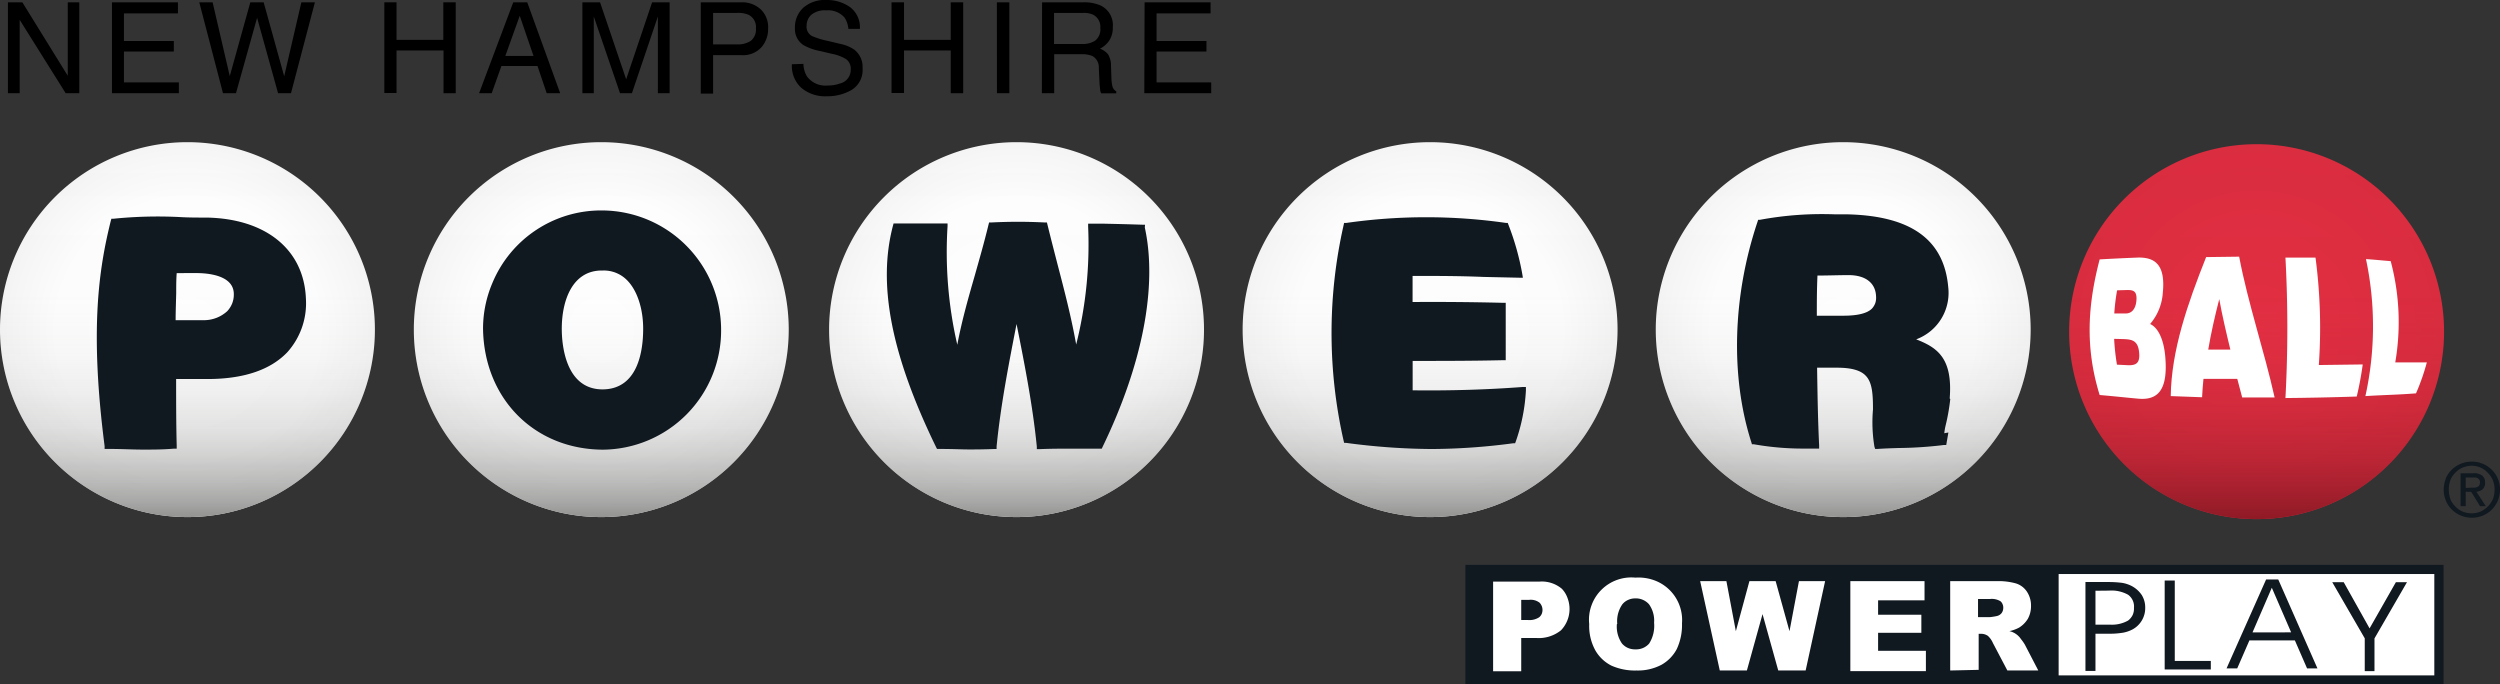
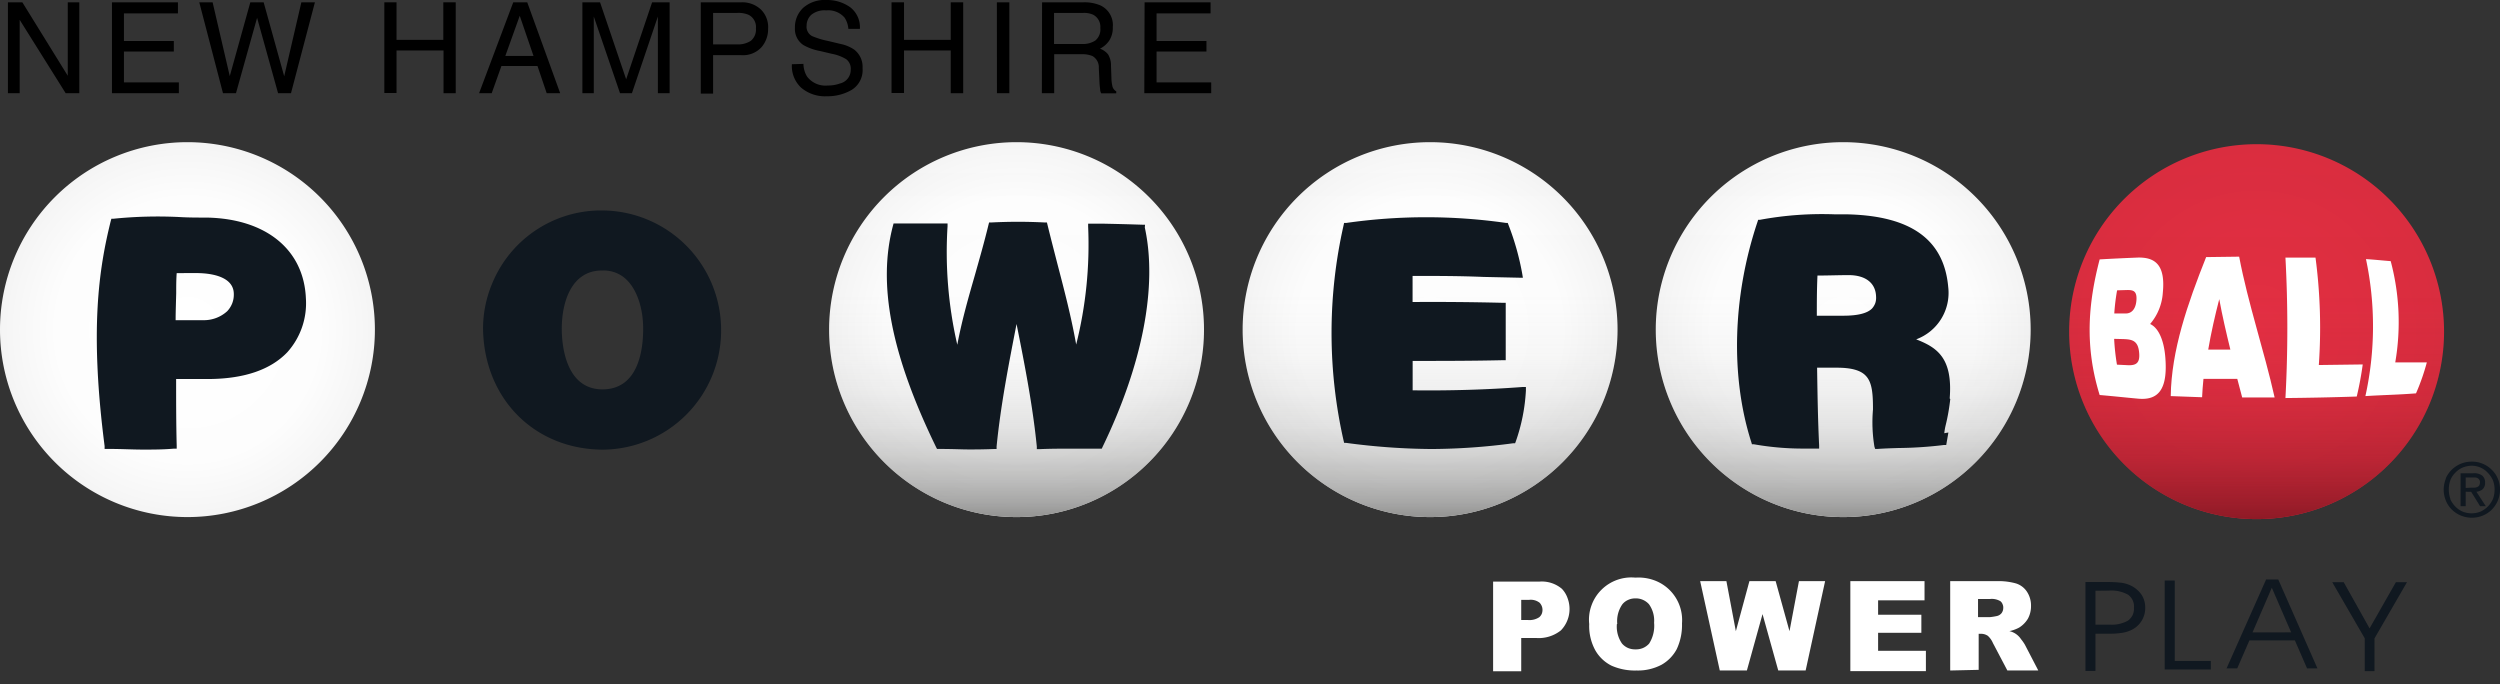
<svg xmlns="http://www.w3.org/2000/svg" xmlns:xlink="http://www.w3.org/1999/xlink" viewBox="0 0 346.76 94.94">
  <rect x="0" y="0" width="346.76" height="94.94" fill="#333333" stroke="none" />
  <defs>
    <style>.cls-1{fill:url(#radial-gradient);}.cls-2{fill:url(#linear-gradient);}.cls-3{fill:url(#radial-gradient-2);}.cls-4{fill:url(#linear-gradient-2);}.cls-5{fill:url(#radial-gradient-3);}.cls-6{fill:url(#linear-gradient-3);}.cls-7{fill:url(#radial-gradient-4);}.cls-8{fill:url(#linear-gradient-4);}.cls-9{fill:url(#radial-gradient-5);}.cls-10{fill:url(#linear-gradient-5);}.cls-11{fill:url(#radial-gradient-6);}.cls-12{fill:url(#linear-gradient-6);}.cls-13,.cls-15{fill:#fff;}.cls-14,.cls-16{fill:#101820;}.cls-15,.cls-16{fill-rule:evenodd;}</style>
    <radialGradient id="radial-gradient" cx="312.96" cy="48.55" r="26.04" gradientTransform="matrix(1, 0, 0, -1, 0, 94.53)" gradientUnits="userSpaceOnUse">
      <stop offset="0" stop-color="#e42f43" />
      <stop offset="1" stop-color="#da2d3f" />
    </radialGradient>
    <linearGradient id="linear-gradient" x1="312.96" y1="22.51" x2="312.96" y2="74.59" gradientTransform="matrix(1, 0, 0, -1, 0, 94.53)" gradientUnits="userSpaceOnUse">
      <stop offset="0" stop-color="#8f1a26" />
      <stop offset="0.04" stop-color="#8f1a26" stop-opacity="0.83" />
      <stop offset="0.1" stop-color="#8f1a26" stop-opacity="0.61" />
      <stop offset="0.16" stop-color="#8f1a26" stop-opacity="0.42" />
      <stop offset="0.24" stop-color="#8f1a26" stop-opacity="0.26" />
      <stop offset="0.32" stop-color="#8f1a26" stop-opacity="0.14" />
      <stop offset="0.43" stop-color="#8f1a26" stop-opacity="0.06" />
      <stop offset="0.58" stop-color="#8f1a26" stop-opacity="0.01" />
      <stop offset="1" stop-color="#8f1a26" stop-opacity="0" />
    </linearGradient>
    <radialGradient id="radial-gradient-2" cx="255.66" cy="48.78" r="26.04" gradientTransform="matrix(1, 0, 0, -1, 0, 94.53)" gradientUnits="userSpaceOnUse">
      <stop offset="0" stop-color="#fff" />
      <stop offset="0.7" stop-color="#fdfdfd" />
      <stop offset="0.95" stop-color="#f6f6f6" />
      <stop offset="1" stop-color="#f4f4f4" />
    </radialGradient>
    <linearGradient id="linear-gradient-2" x1="255.66" y1="22.74" x2="255.66" y2="74.82" gradientTransform="matrix(1, 0, 0, -1, 0, 94.53)" gradientUnits="userSpaceOnUse">
      <stop offset="0" stop-color="#939392" />
      <stop offset="0.04" stop-color="#939392" stop-opacity="0.8" />
      <stop offset="0.1" stop-color="#939392" stop-opacity="0.59" />
      <stop offset="0.17" stop-color="#939392" stop-opacity="0.4" />
      <stop offset="0.24" stop-color="#939392" stop-opacity="0.25" />
      <stop offset="0.33" stop-color="#939392" stop-opacity="0.14" />
      <stop offset="0.43" stop-color="#939392" stop-opacity="0.06" />
      <stop offset="0.58" stop-color="#939392" stop-opacity="0.01" />
      <stop offset="1" stop-color="#939392" stop-opacity="0" />
    </linearGradient>
    <radialGradient id="radial-gradient-3" cx="198.36" cy="48.78" r="26.04" xlink:href="#radial-gradient-2" />
    <linearGradient id="linear-gradient-3" x1="198.36" y1="22.74" x2="198.36" y2="74.82" xlink:href="#linear-gradient-2" />
    <radialGradient id="radial-gradient-4" cx="141" cy="48.78" r="26.04" xlink:href="#radial-gradient-2" />
    <linearGradient id="linear-gradient-4" x1="141" y1="22.74" x2="141" y2="74.82" xlink:href="#linear-gradient-2" />
    <radialGradient id="radial-gradient-5" cx="83.4" cy="48.78" r="26.04" xlink:href="#radial-gradient-2" />
    <linearGradient id="linear-gradient-5" x1="83.4" y1="22.74" x2="83.4" y2="74.82" xlink:href="#linear-gradient-2" />
    <radialGradient id="radial-gradient-6" cx="26.04" cy="48.78" r="26.04" xlink:href="#radial-gradient-2" />
    <linearGradient id="linear-gradient-6" x1="26.04" y1="22.74" x2="26.04" y2="74.82" xlink:href="#linear-gradient-2" />
  </defs>
  <g id="Layer_2" data-name="Layer 2">
    <g id="Layer_1-2" data-name="Layer 1">
      <path class="cls-1" d="M313,20h0a26,26,0,0,1,26,26h0a26,26,0,0,1-26,26h0a26,26,0,0,1-26-26h0A26,26,0,0,1,313,20Z" />
      <path class="cls-2" d="M313,20h0a26,26,0,0,1,26,26h0a26,26,0,0,1-26,26h0a26,26,0,0,1-26-26h0A26,26,0,0,1,313,20Z" />
      <path class="cls-3" d="M255.66,19.72h0a26,26,0,0,1,26,26h0a26,26,0,0,1-26,26h0a26,26,0,0,1-26-26h0A26,26,0,0,1,255.66,19.72Z" />
      <path class="cls-4" d="M255.66,19.72h0a26,26,0,0,1,26,26h0a26,26,0,0,1-26,26h0a26,26,0,0,1-26-26h0A26,26,0,0,1,255.66,19.72Z" />
      <path class="cls-5" d="M198.36,19.72h0a26,26,0,0,1,26,26h0a26,26,0,0,1-26,26h0a26,26,0,0,1-26-26h0A26,26,0,0,1,198.36,19.72Z" />
      <path class="cls-6" d="M198.36,19.72h0a26,26,0,0,1,26,26h0a26,26,0,0,1-26,26h0a26,26,0,0,1-26-26h0A26,26,0,0,1,198.36,19.72Z" />
      <path class="cls-7" d="M141,19.72h0a26,26,0,0,1,26,26h0a26,26,0,0,1-26,26h0a26,26,0,0,1-26-26h0A26,26,0,0,1,141,19.72Z" />
      <path class="cls-8" d="M141,19.72h0a26,26,0,0,1,26,26h0a26,26,0,0,1-26,26h0a26,26,0,0,1-26-26h0A26,26,0,0,1,141,19.72Z" />
-       <path class="cls-9" d="M83.4,19.72h0a26,26,0,0,1,26,26h0a26,26,0,0,1-26,26h0a26,26,0,0,1-26-26h0A26,26,0,0,1,83.4,19.72Z" />
-       <path class="cls-10" d="M83.4,19.72h0a26,26,0,0,1,26,26h0a26,26,0,0,1-26,26h0a26,26,0,0,1-26-26h0A26,26,0,0,1,83.4,19.72Z" />
      <path class="cls-11" d="M26,19.72h0a26,26,0,0,1,26,26h0a26,26,0,0,1-26,26h0a26,26,0,0,1-26-26H0A26,26,0,0,1,26,19.72Z" />
-       <path class="cls-12" d="M26,19.72h0a26,26,0,0,1,26,26h0a26,26,0,0,1-26,26h0a26,26,0,0,1-26-26H0A26,26,0,0,1,26,19.72Z" />
-       <path class="cls-13" d="M338.37,78.72h-55V94.35h55Z" />
-       <path class="cls-14" d="M203.26,78.35V94.94H338.93V78.35ZM337.65,93.68H285.54V79.62h52.11Z" />
      <path class="cls-15" d="M207.14,80.67h6.38a4.32,4.32,0,0,1,3.12,1,3.61,3.61,0,0,1,.79,1.3,4.27,4.27,0,0,1-.92,4.46,4.91,4.91,0,0,1-3.46,1.06H211v4.62H207.1V80.67ZM211,86h.94a2.45,2.45,0,0,0,1.56-.39,1.34,1.34,0,0,0,.34-.45,1.5,1.5,0,0,0,.11-.55,1.4,1.4,0,0,0-.1-.54,1.56,1.56,0,0,0-.29-.46,2,2,0,0,0-1.46-.41H211V86Z" />
      <path class="cls-15" d="M220.43,86.55a5.71,5.71,0,0,1,.31-2.56,5.81,5.81,0,0,1,1.37-2.17,5.87,5.87,0,0,1,4.73-1.7,6.36,6.36,0,0,1,2.56.35,5.87,5.87,0,0,1,3.9,6,7.86,7.86,0,0,1-.73,3.57,5.4,5.4,0,0,1-2.12,2.17A7,7,0,0,1,227,93a8,8,0,0,1-3.48-.67,5.33,5.33,0,0,1-2.24-2.12,7,7,0,0,1-.85-3.63Zm3.84,0a4.11,4.11,0,0,0,.7,2.7,2.31,2.31,0,0,0,.85.63,2.51,2.51,0,0,0,1.05.19,2.46,2.46,0,0,0,1-.18,2.44,2.44,0,0,0,.87-.62,4.6,4.6,0,0,0,.69-2.89,3.9,3.9,0,0,0-.71-2.57,2.44,2.44,0,0,0-.87-.62,2.36,2.36,0,0,0-1-.19,2.32,2.32,0,0,0-1,.2,2.14,2.14,0,0,0-.83.63,4.1,4.1,0,0,0-.7,2.72Z" />
      <path class="cls-15" d="M235.82,80.61h3.64l1.31,6.94,1.88-6.94h3.64l1.92,6.94,1.31-6.94h3.63L250.45,93h-3.8l-2.18-7.82L242.3,93h-3.76Z" />
      <path class="cls-15" d="M256.65,80.61h10.29v2.66H260.5v2h6v2.5h-6v2.5h6.63v2.82H256.65Z" />
      <path class="cls-15" d="M270.5,93V80.61h6.39a8.92,8.92,0,0,1,2.72.31,2.82,2.82,0,0,1,1.52,1.13,3.46,3.46,0,0,1,.58,2,3.59,3.59,0,0,1-.44,1.78,3.71,3.71,0,0,1-1.21,1.22,5,5,0,0,1-1.35.49,2.6,2.6,0,0,1,1.61,1.11,5.91,5.91,0,0,1,.54.77L282.72,93h-4.29l-2-3.8a2.92,2.92,0,0,0-.7-1,1.66,1.66,0,0,0-.94-.29h-.34v5Zm3.85-7.4H276a8.33,8.33,0,0,0,1-.16,1.16,1.16,0,0,0,.62-.39,1.21,1.21,0,0,0,.24-.73,1.06,1.06,0,0,0-.09-.5,1,1,0,0,0-.29-.42,2.31,2.31,0,0,0-1.43-.32h-1.69v2.52Z" />
      <path class="cls-16" d="M290.65,81.94v4.7h2a4.56,4.56,0,0,0,2.53-.57,2.23,2.23,0,0,0,.63-.77,2.17,2.17,0,0,0,.18-1,2,2,0,0,0-.82-1.81,4.72,4.72,0,0,0-2.63-.57Zm-1.39-1.21h3a15.71,15.71,0,0,1,2.06.11,4.5,4.5,0,0,1,1.33.43,3.83,3.83,0,0,1,1.43,1.28,3.25,3.25,0,0,1,.47,1.72,3.36,3.36,0,0,1-1.7,3,4.57,4.57,0,0,1-1.34.48,11.16,11.16,0,0,1-2,.15h-1.86v5.16h-1.39Z" />
      <path class="cls-16" d="M306.65,92.86h-6.4V80.52h1.4V91.67h5Z" />
      <path class="cls-16" d="M310.3,92.71h-1.47l5.49-12.34H316l5.44,12.34H320l-1.69-3.88H312l-1.69,3.88Zm7.49-5-2.68-6.19-2.68,6.2Z" />
      <path class="cls-16" d="M329.35,88.55v4.54H328V88.54l-4.51-7.79h1.59l3.59,6.41,3.65-6.41h1.54Z" />
      <path class="cls-14" d="M339.23,66.37a3.87,3.87,0,0,1,.85-1.23,4,4,0,0,1,1.25-.82,4.15,4.15,0,0,1,1.52-.29,3.75,3.75,0,0,1,1.48.28,3.93,3.93,0,0,1,1.27.83,3.78,3.78,0,0,1,1.16,2.77,4.12,4.12,0,0,1-.31,1.55,4.08,4.08,0,0,1-.85,1.25,3.91,3.91,0,0,1-1.24.81,4,4,0,0,1-3,0,3.85,3.85,0,0,1-1.25-.81,3.65,3.65,0,0,1-.85-1.25,4,4,0,0,1,0-3.09Zm.64,2.87a3.23,3.23,0,0,0,.68,1,3.09,3.09,0,0,0,1,.71,3.32,3.32,0,0,0,1.28.25,3.41,3.41,0,0,0,1.26-.25,3.71,3.71,0,0,0,1-.71,3.76,3.76,0,0,0,.68-1,3.81,3.81,0,0,0,.24-1.33,3.66,3.66,0,0,0-.24-1.31,3.61,3.61,0,0,0-.68-1,3,3,0,0,0-1-.73,3,3,0,0,0-1.24-.27,3.33,3.33,0,0,0-1.28.26,2.92,2.92,0,0,0-1,.7,3,3,0,0,0-.68,1,4,4,0,0,0,0,2.68Zm3.22-3.6a1.86,1.86,0,0,1,1.21.33,1.21,1.21,0,0,1,.39,1,1.06,1.06,0,0,1-.08.49,1.09,1.09,0,0,1-.27.41,1.67,1.67,0,0,1-.85.34l1.3,2H344l-1.24-2H342v2h-.71V65.64Zm-.31,2h.45a1.24,1.24,0,0,0,.38-.09.73.73,0,0,0,.27-.22.9.9,0,0,0,.1-.42.57.57,0,0,0-.08-.34.51.51,0,0,0-.24-.24.75.75,0,0,0-.32-.1H342v1.45Z" />
      <path class="cls-13" d="M291.23,54.79c-2.07-6.7-1.62-12.6,0-18.81,1.72-.1,3.44-.18,5.16-.25,2.45-.1,4,.91,3.6,4.88a7.4,7.4,0,0,1-1.76,4.33c1.26.58,1.94,2.46,2.11,4.64.36,4.49-1,6-3.84,5.71C294.75,55.13,293,54.94,291.23,54.79Zm2.42-14.52a28.7,28.7,0,0,0-.39,3.21h1.6c.77,0,1.34-.56,1.46-1.71.16-1.52-.54-1.55-1.35-1.54ZM293.24,47a30.85,30.85,0,0,0,.39,3.58l1.65.08c.93,0,1.57-.24,1.43-1.72-.14-1.73-1-1.87-2.25-1.91Z" />
      <path class="cls-13" d="M301.09,54.94c.09-6.34,2.32-12.78,4.91-19.28l4.58-.06c1.23,6.49,3.46,13,4.92,19.53H311c-.23-.86-.46-1.72-.68-2.58h-4.69c-.09.85-.15,1.7-.19,2.55Zm6.73-13.45c-.6,2.33-1.13,4.65-1.53,7h3.07C308.78,46.12,308.24,43.8,307.82,41.49Z" />
      <path class="cls-13" d="M317,55.21a180.83,180.83,0,0,0,0-19.48h4.17a74.23,74.23,0,0,1,.46,14.9l6.09-.08a45.23,45.23,0,0,1-.83,4.45C323.65,55.11,320.32,55.18,317,55.21Z" />
      <path class="cls-13" d="M328.09,54.94a44.91,44.91,0,0,0,.08-19c1.07.06,2.36.2,3.43.28a32.82,32.82,0,0,1,.63,14.05h4.38a29.88,29.88,0,0,1-1.5,4.29C332.58,54.76,330.65,54.78,328.09,54.94Z" />
      <path class="cls-14" d="M28.72,30.18c-1.33,0-2.55,0-3.72-.07a61.06,61.06,0,0,0-9.27.23h-.28l-.08.28c-1.67,6.72-2.94,15.14-.86,31.25v.4h.74c1.61,0,3.11.09,4.63.09,1.36,0,2.74,0,4.23-.13h.4v-.4c-.08-3.1-.08-6.21-.08-9.26h4.71c4.8-.06,8.39-1.3,10.69-3.69a10.16,10.16,0,0,0,2.6-7.47C42.16,34.63,36.91,30.35,28.72,30.18Zm3.71,10.61a3.32,3.32,0,0,1-.22,1.28,3.44,3.44,0,0,1-.7,1.1,4.79,4.79,0,0,1-3.36,1.24H24.36c0-1.19.05-2.48.08-3.74,0-1,0-1.9.07-2.79H27C28.65,37.85,32.43,38.11,32.43,40.79Z" />
-       <path class="cls-14" d="M83.52,29.19A16.33,16.33,0,0,0,68.29,39.27,16.16,16.16,0,0,0,67,45.56c.12,9.63,7,16.7,16.49,16.81a16.53,16.53,0,0,0,16.53-16.73h0A16.58,16.58,0,0,0,83.52,29.19ZM77.92,45.6c0-3.9,1.45-8.06,5.53-8.08h.2a4.52,4.52,0,0,1,3.28,1.3c1.42,1.39,2.28,3.93,2.28,6.78,0,3.13-.74,8.39-5.64,8.41C78.32,54,77.92,47.56,77.92,45.6Z" />
+       <path class="cls-14" d="M83.52,29.19A16.33,16.33,0,0,0,68.29,39.27,16.16,16.16,0,0,0,67,45.56c.12,9.63,7,16.7,16.49,16.81a16.53,16.53,0,0,0,16.53-16.73A16.58,16.58,0,0,0,83.52,29.19ZM77.92,45.6c0-3.9,1.45-8.06,5.53-8.08h.2a4.52,4.52,0,0,1,3.28,1.3c1.42,1.39,2.28,3.93,2.28,6.78,0,3.13-.74,8.39-5.64,8.41C78.32,54,77.92,47.56,77.92,45.6Z" />
      <path class="cls-14" d="M158.82,31.17h-.3c-2.53-.08-3-.09-5.65-.15h-1.94v.42a57,57,0,0,1-1.66,16.35c-.69-3.87-1.61-7.38-2.57-11.06-.46-1.79-.94-3.63-1.42-5.6l-.07-.27h-.28a71.21,71.21,0,0,0-7.45,0h-.29l-.07.27c-.6,2.48-1.26,4.76-1.89,7-.93,3.23-1.81,6.3-2.45,9.69a57.18,57.18,0,0,1-1.35-16.44V31h-7.49l-.08.3c-2.15,8.13-.26,17.9,6,30.76l.11.21h.23c2.07,0,3.13.07,4.15.07s1.86,0,3.54-.06h.34v-.34c.55-5.6,1.67-11.37,2.77-17,1.12,5.59,2.25,11.36,2.81,17v.36h.36c1.58-.07,3-.07,4.42-.07h4.23l.1-.22c5.57-11.5,7.65-22.32,5.87-30.45Z" />
      <path class="cls-14" d="M195.94,54.14V50.06c4.14,0,8.35,0,12.51-.1h.4V42h-.42c-4.1-.1-8.31-.14-12.5-.11V38.27c3.28,0,6.45,0,9.8.14l5,.11h.5l-.08-.49a36.33,36.33,0,0,0-1.93-6.87l-.09-.24h-.25a78.13,78.13,0,0,0-22.13,0h-.32l-.06.29a67.54,67.54,0,0,0,0,29.94l.07.28h.28a92.22,92.22,0,0,0,11.86.85,87.41,87.41,0,0,0,11.32-.8h.25l.09-.23a25.29,25.29,0,0,0,1.41-7.09l0-.48h-.49C206.13,54.06,201,54.2,195.94,54.14Z" />
      <path class="cls-14" d="M270.43,55.27c.45-5.64-1.77-7.08-4.65-8.2a6.87,6.87,0,0,0,4.45-7.22c-.57-6.6-5.14-9.91-14-10.12h-1.72a47.17,47.17,0,0,0-10.41.76h-.24l-.07.23c-3.48,10.34-3.8,21.51-.86,30.66l.07.24h.25a39.08,39.08,0,0,0,7,.6h2.07v-.43c-.17-3.56-.23-7.21-.28-10.74V51h2.75c2,0,3.29.36,4,1.12.9.93,1,2.54,1,4.68a20.65,20.65,0,0,0,.2,5.15l.1.32h.33c1-.07,2-.1,2.93-.13a55.23,55.23,0,0,0,6.3-.42h.3l.3-1.73-.57.1h0a8.48,8.48,0,0,1,.2-1.14,27.68,27.68,0,0,0,.63-3.6Zm-10.21-14.1a2.34,2.34,0,0,1-.11.87,2.31,2.31,0,0,1-.45.75c-.65.66-1.94,1-4,1H252c0-1.77,0-3.6.09-5.57,1.45,0,2.92-.06,4.35-.06C258.78,38.17,260.18,39.27,260.22,41.17Z" />
      <path d="M1.1.32h2L9.4,10.51V.32H11V12.93H9.11L2.73,2.75V12.93H1.1Z" />
      <path d="M15.53.32h9.15V1.86H17.19V5.69h6.92V7.15H17.19v4.28h7.62v1.5H15.53Z" />
      <path d="M29.49.32l2.38,10.24L34.72.32h1.85l2.85,10.26L41.8.32h1.88L40.36,12.93H38.57L35.66,2.47,32.73,12.93h-1.8L27.64.32Z" />
      <path d="M53.31.32H55V5.53h6.49V.32h1.72V12.93H61.52V7H55v5.9H53.31Z" />
      <path d="M71.19.32h1.94L77.7,12.93H75.83L74.55,9.15h-5L68.2,12.93H66.45ZM74,7.76,72.09,2.19l-2,5.57Z" />
      <path d="M80.78.32h2.45L86.85,11,90.45.32h2.43V12.93H91.25V5.49c0-.26,0-.69,0-1.28s0-1.24,0-1.92l-3.6,10.64H86L82.36,2.29v.39c0,.31,0,.78,0,1.41s0,1.1,0,1.4v7.44H80.78Z" />
      <path d="M97.2.32h5.64a3.77,3.77,0,0,1,2.7,1,3.42,3.42,0,0,1,1,2.66,3.83,3.83,0,0,1-.92,2.57,3.46,3.46,0,0,1-2.81,1.1H98.91v5.33H97.2Zm6.62,1.73a3.62,3.62,0,0,0-1.54-.26H98.91V6.16h3.37a3.24,3.24,0,0,0,1.85-.49,2,2,0,0,0,.72-1.73A1.89,1.89,0,0,0,103.82,2.05Z" />
      <path d="M111.44,8.86a3.48,3.48,0,0,0,.49,1.74,3.19,3.19,0,0,0,2.89,1.26,4.74,4.74,0,0,0,1.68-.28A1.93,1.93,0,0,0,118,9.68a1.66,1.66,0,0,0-.63-1.47,6,6,0,0,0-2-.75l-1.65-.39a7.2,7.2,0,0,1-2.3-.83,2.66,2.66,0,0,1-1.16-2.36,3.7,3.7,0,0,1,1.14-2.79A4.52,4.52,0,0,1,114.64,0a5.51,5.51,0,0,1,3.28,1A3.5,3.5,0,0,1,119.27,4h-1.6a3.21,3.21,0,0,0-.53-1.56,3,3,0,0,0-2.54-1,2.9,2.9,0,0,0-2.09.63,2.05,2.05,0,0,0-.63,1.48A1.46,1.46,0,0,0,112.63,5a10.89,10.89,0,0,0,2.22.68l1.71.41a5.23,5.23,0,0,1,1.92.79,3,3,0,0,1,1.16,2.57,3.23,3.23,0,0,1-1.48,3,6.59,6.59,0,0,1-3.46.9,5.09,5.09,0,0,1-3.59-1.2,4.1,4.1,0,0,1-1.27-3.24Z" />
      <path d="M123.66.32h1.73V5.53h6.48V.32h1.73V12.93h-1.73V7h-6.48v5.9h-1.73Z" />
      <path d="M138.27.32H140V12.93h-1.72Z" />
      <path d="M144.54.32h5.73a5.66,5.66,0,0,1,2.34.42,3,3,0,0,1,1.74,3,3.28,3.28,0,0,1-.47,1.85,3.3,3.3,0,0,1-1.31,1.16,2.54,2.54,0,0,1,1.12.79,2.87,2.87,0,0,1,.41,1.59l.06,1.69a5.56,5.56,0,0,0,.12,1.07,1.11,1.11,0,0,0,.55.78v.28h-2.09a1.38,1.38,0,0,1-.14-.42c0-.17-.06-.5-.09-1l-.1-2.1a1.78,1.78,0,0,0-.89-1.66A3.7,3.7,0,0,0,150,7.52h-3.78v5.41h-1.71Zm5.55,5.78a3.1,3.1,0,0,0,1.85-.49,2,2,0,0,0,.68-1.73,1.89,1.89,0,0,0-1-1.84,3.11,3.11,0,0,0-1.37-.25h-4.05V6.1Z" />
      <path d="M158.76.32h9.15V1.86h-7.49V5.69h6.92V7.15h-6.92v4.28H168v1.5h-9.28Z" />
    </g>
  </g>
</svg>